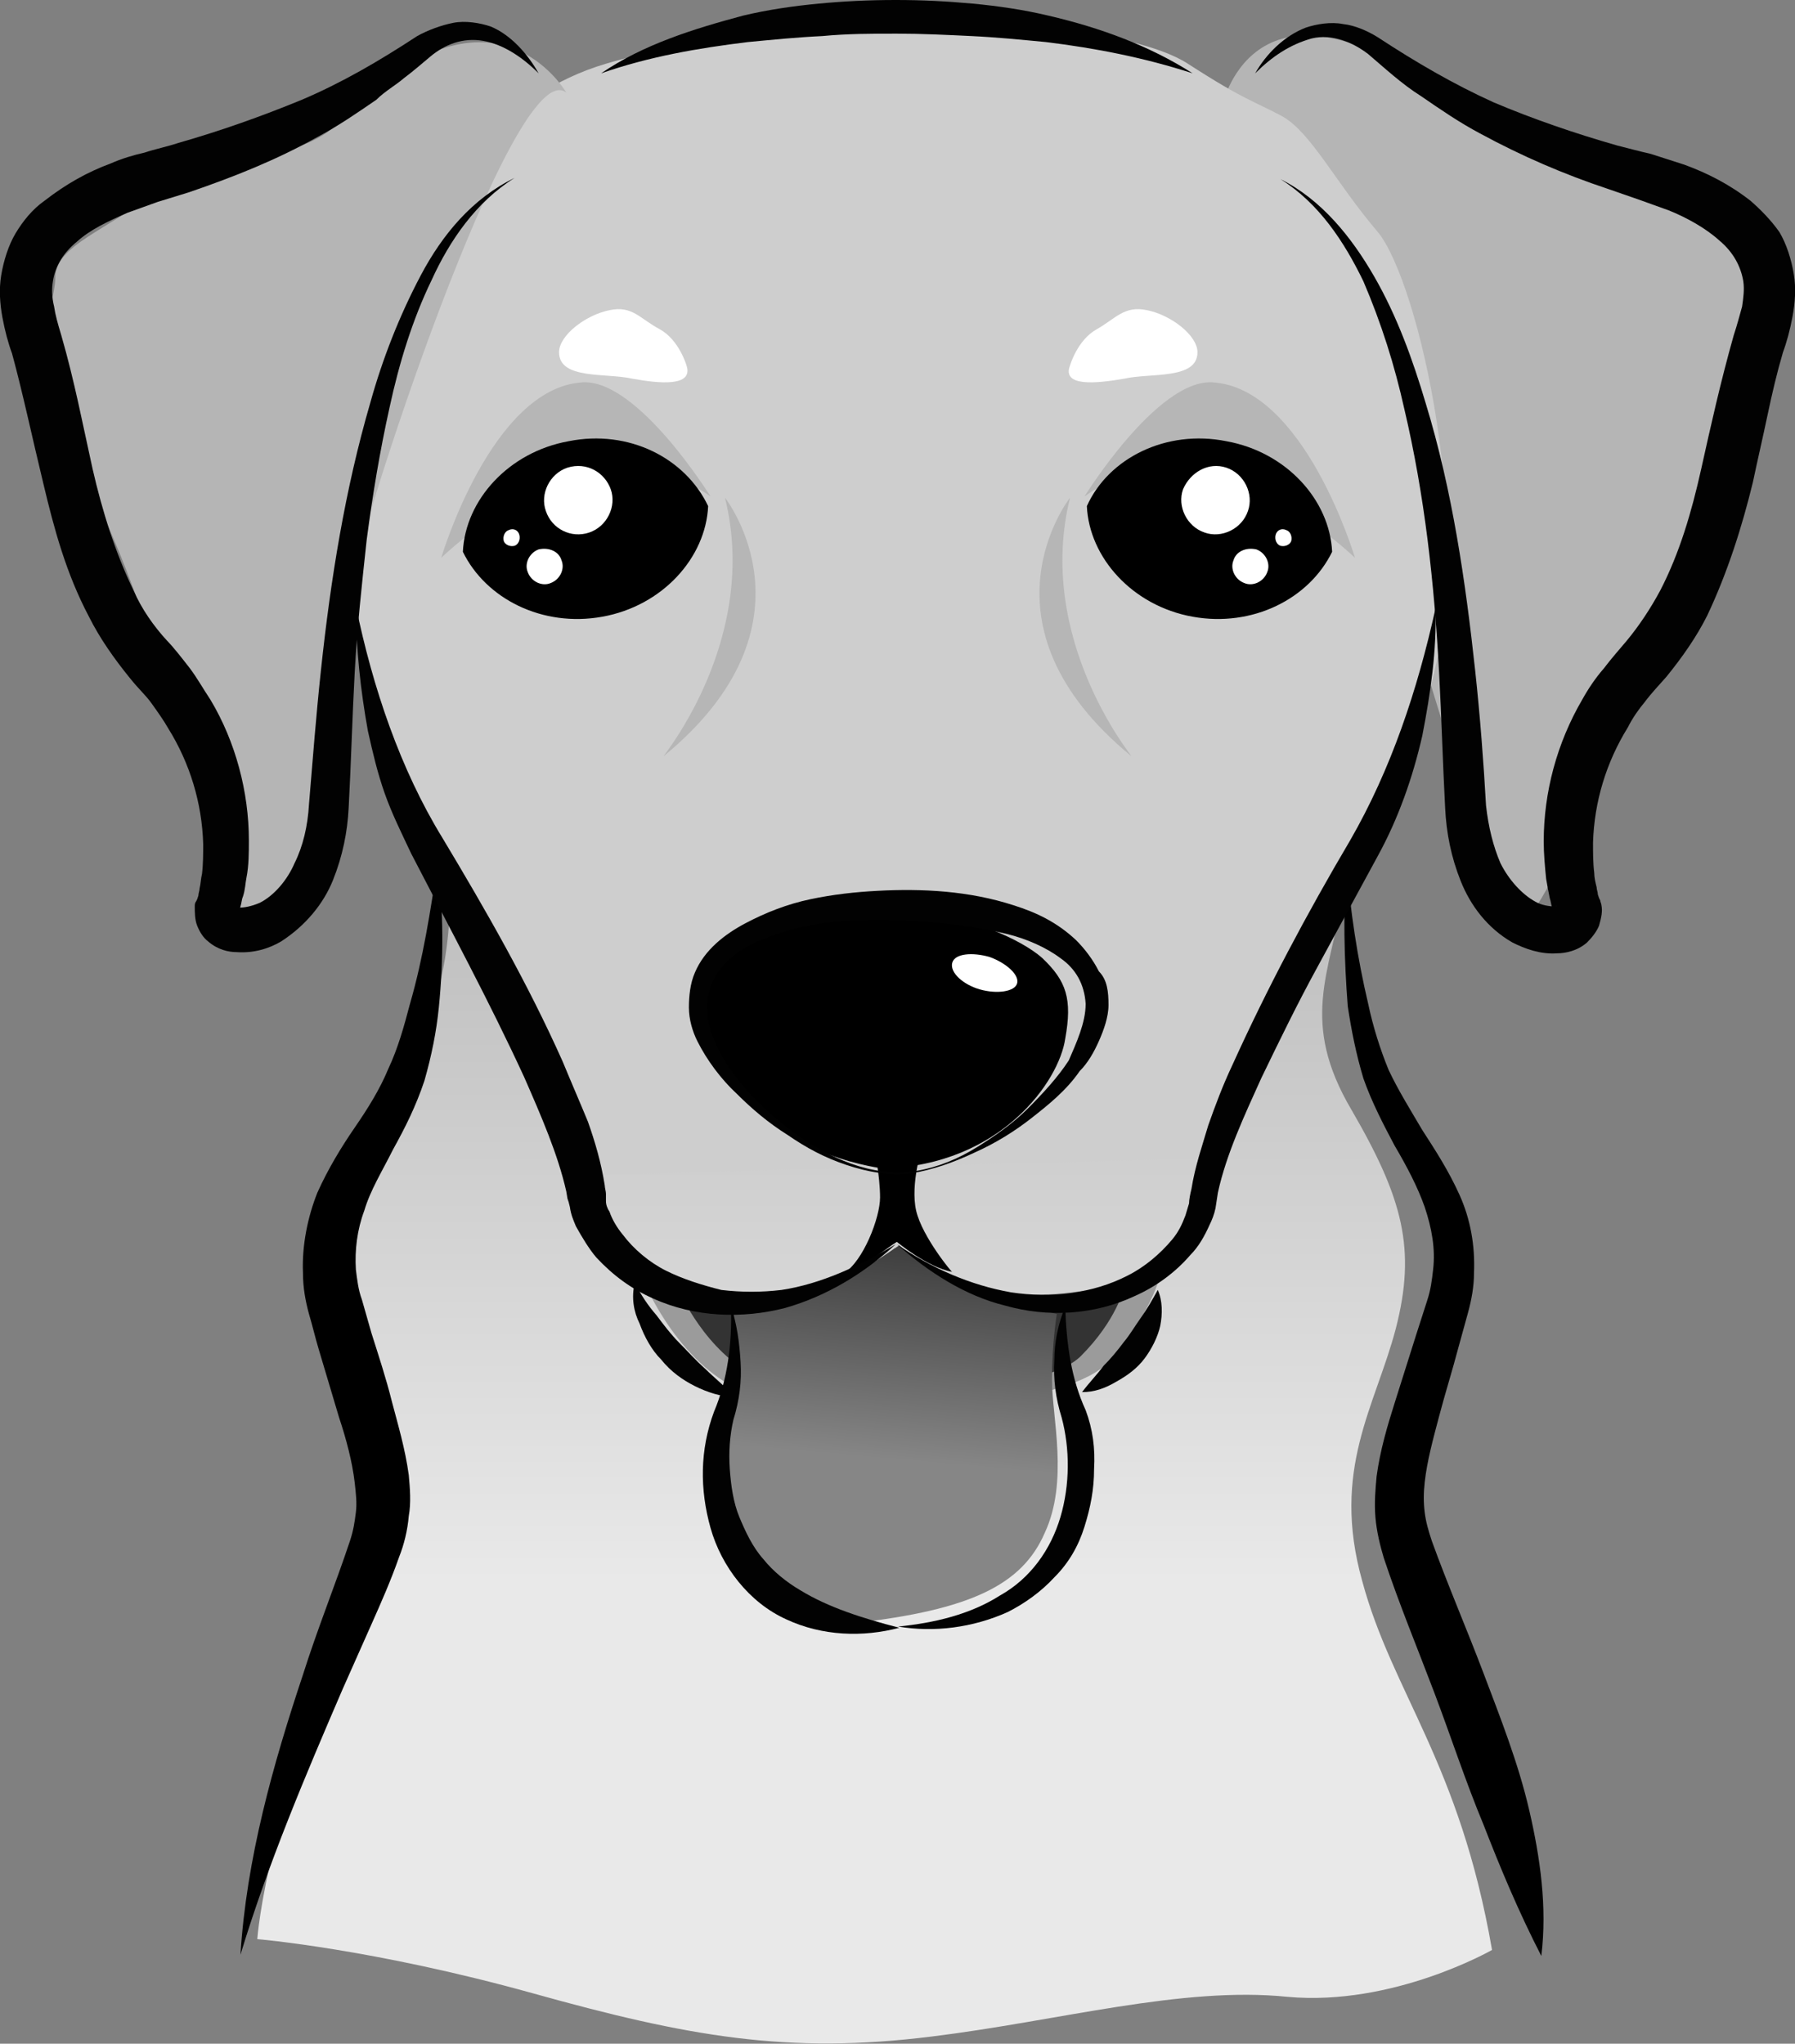
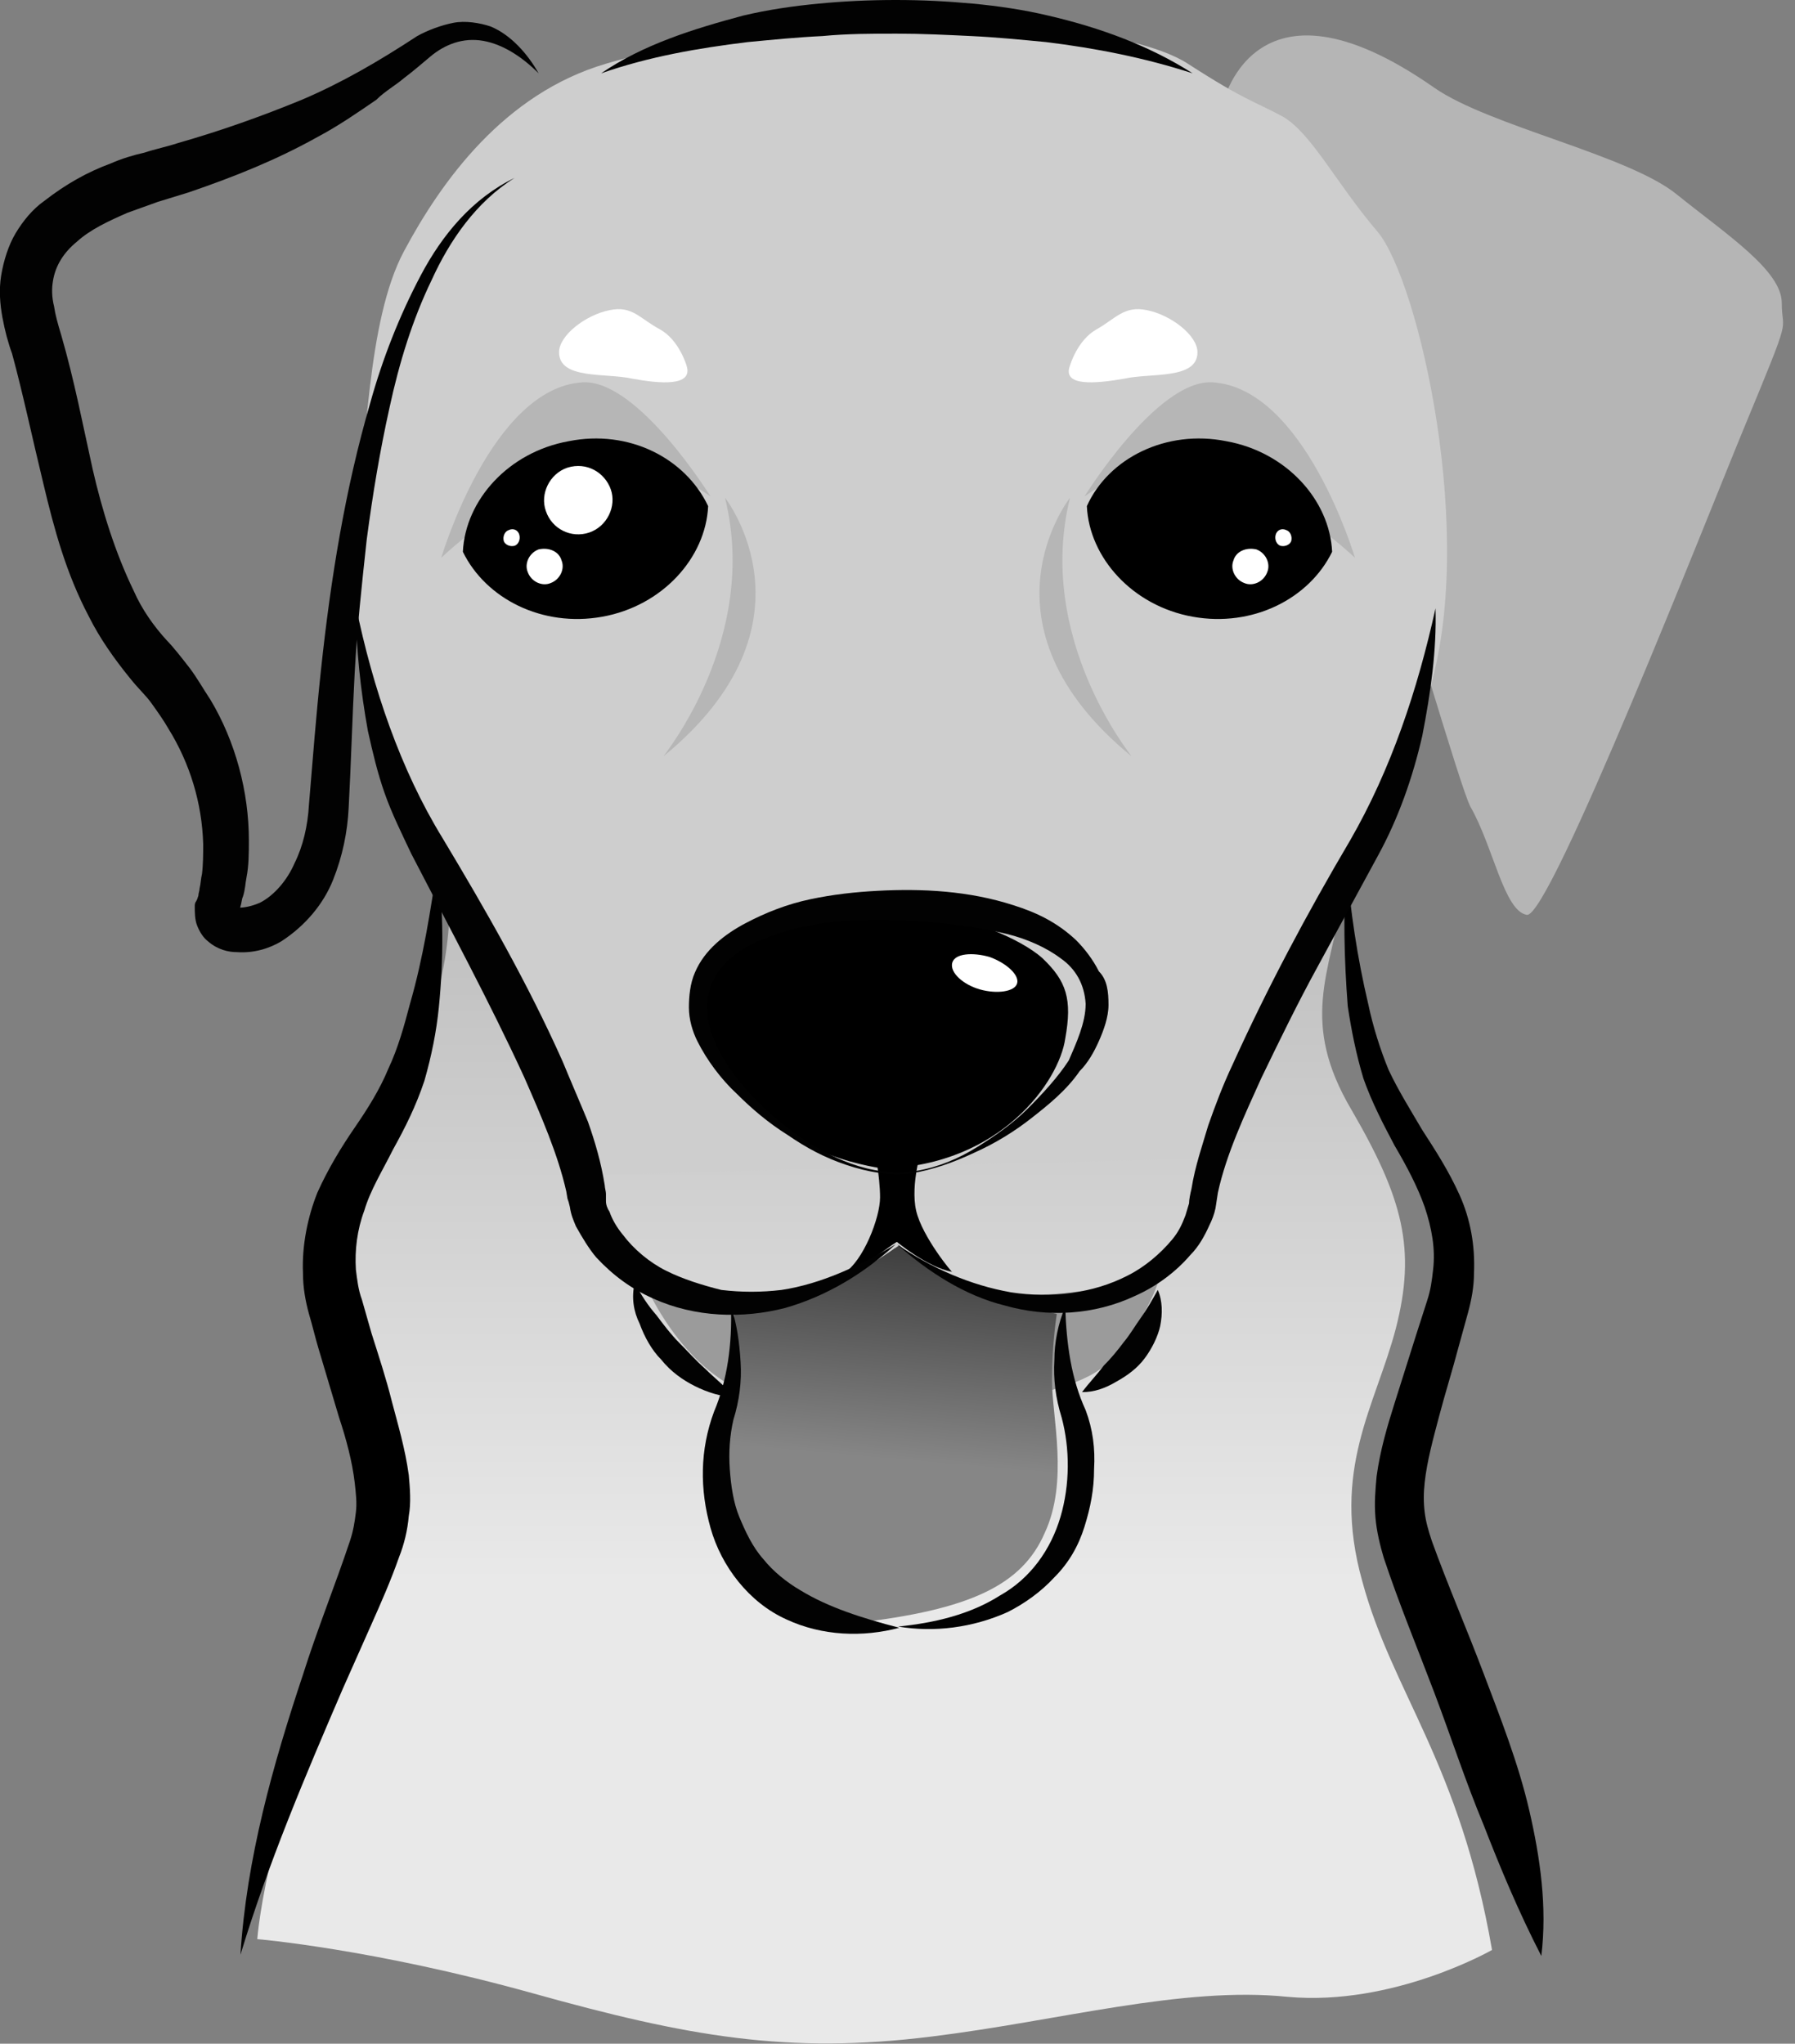
<svg xmlns="http://www.w3.org/2000/svg" version="1.1" id="Layer_1" x="0px" y="0px" viewBox="0 0 149.3 170" style="enable-background:new 0 0 149.3 170;" xml:space="preserve">
  <rect x="0" y="0" width="149.3" height="170" fill="#808080" stroke="none" />
  <style type="text/css">
	.st0{fill:url(#SVGID_1_);}
	.st1{fill:#B5B5B5;}
	.st2{fill:#CECECE;}
	.st3{fill:#9B9B9B;}
	.st4{fill:#333333;}
	.st5{fill:url(#Layer_1_11_);}
	.st6{fill:#FFFFFF;}
	.st7{fill:#B6B6B6;}
	.st8{fill:#020202;}
</style>
  <g>
    <linearGradient id="SVGID_1_" gradientUnits="userSpaceOnUse" x1="72.759" y1="-332.753" x2="72.759" y2="-229.082" gradientTransform="matrix(1 0 0 -1 0 -201.2)">
      <stop offset="0" style="stop-color:#E9E9E9" />
      <stop offset="0.397" style="stop-color:#CACACA" />
      <stop offset="1" style="stop-color:#9D9D9D" />
    </linearGradient>
    <path class="st0" d="M124.1,162.2c0,0-8.2,4.7-17,3.9c-8.8-0.9-19,2-29.6,3.3c-12,1.5-20.3,0-33.2-3.6c-13.3-3.7-22.9-4.5-22.9-4.5   s0.8-11.8,9.7-29.6c4-8,1.4-9.9,0-15s-4.8-10.9-1.4-18.6C32,93,35.5,88.5,37,79.8c1.9-11.6-2.8-23.4-2.8-23.4s-3.7-16.8-2.8-20.5   c0.9-3.7,83.8-0.9,83.8-0.9s1.7,0.3,1.4,4s-3.8,28.9-4.9,35.5c-1.1,6.5-3.6,10.5,0.7,17.8c4.3,7.4,5.4,11.6,3.7,18.2   c-1.7,6.5-5.4,11.7-2.8,21C115.8,140.8,121.4,146.6,124.1,162.2z" />
    <path d="M36.4,71.8c0.5,4,0.5,8,0.1,12c-0.2,2-0.6,4-1.2,6.1c-0.7,2.1-1.6,3.9-2.6,5.7c-0.9,1.8-1.9,3.4-2.4,5.1   c-0.6,1.6-0.8,3.3-0.7,4.9c0.1,0.8,0.2,1.7,0.5,2.5l0.8,2.8c0.6,1.9,1.2,3.7,1.7,5.7c0.5,1.9,1.1,3.9,1.4,6.1   c0.1,1.1,0.2,2.3,0,3.4c-0.1,1.2-0.4,2.4-0.8,3.4c-0.7,2-1.5,3.8-2.3,5.6l-2.4,5.4c-3.1,7.2-6.2,14.5-8.5,22.1l0,0l0,0   c0.5-8,2.7-15.8,5.2-23.3c1.2-3.8,2.7-7.5,3.9-11.1c0.3-0.9,0.4-1.6,0.5-2.4c0.1-0.8,0-1.6-0.1-2.5c-0.2-1.7-0.7-3.6-1.3-5.4   l-1.7-5.7c-0.3-1-0.5-1.9-0.8-2.9c-0.3-1.1-0.5-2.2-0.5-3.4c-0.1-2.3,0.4-4.7,1.2-6.7c0.9-2,2-3.8,3.1-5.4c1.1-1.6,2.1-3.2,2.8-4.9   c0.8-1.7,1.3-3.5,1.8-5.4C35.2,79.7,35.8,75.8,36.4,71.8L36.4,71.8L36.4,71.8z" />
    <path d="M112,71.8c0.3,3.9,0.9,7.9,1.8,11.7c0.4,1.9,1,3.8,1.7,5.5c0.8,1.7,1.8,3.3,2.8,5c1.1,1.7,2.2,3.4,3.1,5.4   c0.9,2,1.3,4.2,1.2,6.5c0,1.1-0.2,2.2-0.5,3.3l-0.8,2.9c-0.5,1.9-1.1,3.8-1.6,5.7s-1,3.7-1.2,5.5c-0.1,0.9-0.1,1.7,0,2.5   s0.3,1.5,0.6,2.4c1.3,3.6,2.9,7.3,4.3,11c1.4,3.7,2.9,7.5,3.8,11.4c0.9,3.9,1.5,8,1,12.1l0,0l0,0c-1.9-3.7-3.4-7.3-4.8-10.9   c-1.5-3.6-2.7-7.3-4.1-11c-1.4-3.7-2.9-7.3-4.2-11.2c-0.3-1-0.6-2.2-0.7-3.4c-0.1-1.2,0-2.3,0.1-3.4c0.3-2.2,0.9-4.2,1.5-6.1   c0.6-1.9,1.2-3.8,1.8-5.7l0.9-2.8c0.3-0.9,0.4-1.7,0.5-2.6c0.2-1.7-0.1-3.4-0.7-5.2c-0.6-1.7-1.5-3.4-2.5-5.1   c-0.9-1.7-1.9-3.6-2.6-5.6c-0.6-2-1-4-1.3-6C111.8,79.8,111.7,75.8,112,71.8L112,71.8L112,71.8z" />
    <path class="st1" d="M101.6,9c0,0,2.4-12.4,17.7-1.7c4.6,3.2,16.2,5.6,20.2,8.9c4.1,3.3,8.7,6.3,8.7,9s1,0.4-3.1,10.3   c-2.9,7-16.2,40.9-18.1,40.6c-1.9-0.3-2.8-5.7-4.7-9C120.6,63.8,104.6,5.8,101.6,9z" />
    <path class="st2" d="M47.4,97.8c0,0-3.8-10.3-6.9-16.9c-3.1-6.5-12.4-25.6-11-36.3c1-7.2,1-17.9,4.1-23.7S41.9,7.8,50.4,5.3   c7.4-2.2,19-3.6,24.5-3.6S94,2.2,98.8,5.3c4.8,3.1,5.5,3.1,7.9,4.4c2.4,1.4,4.4,5.5,7.9,9.6c3.4,4.1,8.3,25.4,4.2,38.4   c-4.1,13.1-12.9,27.3-14.6,30.7c-1.7,3.4-2.4,7.9-2.4,7.9L47.4,97.8z" />
-     <path class="st1" d="M47.1,7.7c0,0-6.2-10.8-18.7,2.3c-3.8,4-11.3,2.6-15.4,5.9c-4.1,3.3-8.4,4.5-8.4,7.2s-3.7,10.6,1.6,16   c5.3,5.4,13.1,38.8,14.9,38.5c1.9-0.3,7.4-3.9,8.1-28.8C29.5,45.1,42.7,4.3,47.1,7.7z" />
    <path id="Layer_1_1_" class="st3" d="M53.7,106.9c0,0,2.9,6.9,8.5,9s12.4,1.4,12.4,1.4s14.3-0.3,17.7-4.1s4.2-7.1,4.2-7.1   s-17,4.9-22.1-2.3C74.5,103.9,65.7,111.8,53.7,106.9z" />
-     <path id="Layer_1_2_" class="st4" d="M56.7,107.8c0,0,2.5,5.5,7.2,7.1s10.7,1.1,10.7,1.1s12.3-0.2,15.3-3.2s3.6-5.7,3.6-5.7   s-14.6,3.9-19-1.8C74.6,105.3,67.1,111.6,56.7,107.8z" />
    <linearGradient id="Layer_1_11_" gradientUnits="userSpaceOnUse" x1="478.809" y1="883.415" x2="478.809" y2="915.747" gradientTransform="matrix(0.697 6.104000e-02 -6.104000e-02 0.697 -203.959 -546.117)">
      <stop offset="0" style="stop-color:#2A2A2A" />
      <stop offset="1" style="stop-color:#868686" />
    </linearGradient>
    <path id="Layer_1_3_" class="st5" d="M61.1,108.5c0,0-0.2,5.3-0.9,10.6c-0.8,5.3,1.6,17.1,11,15.9c9.4-1.1,13.8-3.1,15.7-7.5   c2-4.3,0.6-9.6,0.6-12.7c0-3.1,0.4-5.5,0.4-5.5s-9.2-2.1-13.1-5.7C74.6,103.6,67.2,109.5,61.1,108.5z" />
    <path id="Layer_1_4_" d="M73.5,97.2c0,0-8.2-0.9-11.7-6.6c-2.1-3.3-6.5-7.5-0.9-11.3s12.6-3.9,16-3.5c3.5,0.5,7.9,2.2,9.8,3.9   c2,1.9,2.5,3.4,1.9,6.7C88.1,89.9,83.3,96.9,73.5,97.2z" />
    <path id="Layer_1_5_" class="st6" d="M84.6,81.8c-0.2,0.7-1.7,0.9-3.1,0.5c-1.4-0.4-2.5-1.4-2.3-2.2c0.2-0.8,1.7-0.9,3.1-0.5   C83.7,80.1,84.8,81.1,84.6,81.8z" />
    <path id="Layer_1_6_" d="M76.2,100.7c-0.5-2.2,0.5-5.3,0.5-5.3l-1.8-0.3l-2.2,0.3c0,0,0.5,2.4,0.5,4.2c0,1.7-1.4,5.3-3,6.3   c1.7-0.5,3.7-2.2,4.4-2.6c0,0,2.5,2.1,4.6,2.5C79.3,106,76.7,102.9,76.2,100.7z" />
    <path id="Layer_1_7_" class="st7" d="M60.3,41.4c0,0,8.3,10.5-5.1,21.5C55.2,62.8,63.2,53.1,60.3,41.4z" />
    <path id="Layer_1_8_" class="st7" d="M89,41.4c0,0-8.3,10.5,5.1,21.5C94.1,62.8,86.1,53.1,89,41.4z" />
    <path id="Layer_1_9_" class="st7" d="M59.1,41.3c0,0-6-9.7-10.6-9.5c-7.6,0.4-11.8,14.6-11.8,14.6S49.2,34.1,59.1,41.3z" />
    <path id="Layer_1_10_" class="st7" d="M90.2,41.3c0,0,6-9.7,10.6-9.5c7.7,0.4,11.9,14.6,11.9,14.6S100.1,34.1,90.2,41.3z" />
    <path id="Layer_1_13_" class="st8" d="M44.8,6.1c-1.3-1.3-2.9-2.4-4.6-2.7S37,3.7,35.8,4.7c-0.6,0.5-1.4,1.2-2.2,1.8   c-0.7,0.6-1.6,1.1-2.3,1.8c-1.6,1.1-3.2,2.2-4.9,3.1c-3.4,1.9-6.9,3.3-10.7,4.6l-2.6,0.8c-0.8,0.3-1.7,0.6-2.5,0.9   c-1.6,0.7-3.1,1.4-4.2,2.4c-1.1,0.9-1.8,2-2,3.3c-0.1,0.6-0.1,1.3,0.1,2.1c0.1,0.7,0.3,1.4,0.6,2.4c1.1,3.8,1.8,7.5,2.6,11.1   c0.8,3.5,1.9,7,3.4,10.1c0.7,1.6,1.7,3,2.8,4.2c0.5,0.5,1.2,1.4,1.9,2.3c0.6,0.8,1.1,1.7,1.7,2.6c2.1,3.5,3.2,7.7,3.2,11.7   c0,1,0,2.1-0.2,3.1c-0.1,0.5-0.1,1-0.3,1.6c-0.1,0.2-0.1,0.5-0.2,0.8l-0.1,0.4c0,0,0-0.1,0,0l0,0v0.1l0,0c0,0-0.1-0.3-0.2-0.4   c-0.1-0.1,0,0,0.2,0c0.4,0,1-0.1,1.7-0.4c1.2-0.6,2.3-1.9,2.9-3.3c0.7-1.4,1.1-3.1,1.2-4.9c0.3-3.6,0.6-7.5,1-11.2   c0.8-7.5,2-15,4.1-22.2c1-3.6,2.4-7.2,4.2-10.6s4.3-6.4,7.8-8.1l0,0l0,0c-3.2,2-5.4,5.2-6.9,8.5c-1.6,3.3-2.7,6.9-3.5,10.6   c-0.8,3.6-1.4,7.2-1.9,11c-0.4,3.7-0.8,7.3-1,11.1c-0.2,3.7-0.3,7.5-0.5,11.2c-0.1,2-0.5,4-1.3,6s-2.3,3.8-4.3,5.1   c-1,0.6-2.3,1-3.7,0.9c-0.7,0-1.6-0.2-2.4-0.9c-0.4-0.3-0.7-0.8-0.9-1.3s-0.2-1.1-0.2-1.6c0-0.1,0-0.3,0.1-0.4l0.1-0.2l0.1-0.3   c0-0.2,0.1-0.4,0.1-0.6c0.1-0.4,0.1-0.8,0.2-1.2c0.1-0.8,0.1-1.7,0.1-2.5c-0.1-3.4-1.1-6.7-2.9-9.6c-0.4-0.7-0.9-1.4-1.4-2.1   s-1-1.1-1.8-2.1c-1.3-1.6-2.5-3.3-3.4-5.1C5.5,47.7,4.5,44,3.6,40.2C2.7,36.5,1.9,32.7,1,29.4c-0.3-0.8-0.6-1.9-0.8-3   c-0.2-1.1-0.3-2.3-0.1-3.5s0.6-2.5,1.2-3.5s1.4-2,2.4-2.7c1.8-1.4,3.6-2.4,5.5-3.1c0.9-0.4,1.9-0.7,2.8-0.9   c0.9-0.3,1.9-0.5,2.8-0.8c3.5-1,6.9-2.2,10.3-3.6c3.3-1.4,6.4-3.2,9.6-5.3c0.9-0.5,2-0.9,3-1.1s2.2,0,3.1,0.3   C42.5,2.9,43.9,4.5,44.8,6.1L44.8,6.1L44.8,6.1z" />
    <path id="Layer_1_14_" class="st8" d="M29.6,50.4c1.4,6.8,3.7,13.6,7.2,19.3c3.6,6,7.1,12.1,10,18.6c0.7,1.7,1.4,3.3,2.1,5   c0.6,1.7,1.1,3.4,1.4,5.3c0,0.2,0.1,0.5,0.1,0.7v0.3c0,0.1,0,0.2,0,0.3c0,0.3,0.1,0.6,0.3,0.9c0.2,0.6,0.6,1.3,1.1,1.9   c0.9,1.2,2.2,2.3,3.6,3s3,1.2,4.6,1.6c1.7,0.2,3.3,0.2,5,0c3.3-0.5,6.5-2,9.5-3.8l0,0l0,0c-2.6,2.4-5.7,4.3-9.2,5.3   c-3.5,0.9-7.5,0.8-11-0.8c-1.8-0.8-3.3-1.9-4.7-3.4c-0.6-0.7-1.2-1.7-1.7-2.6c-0.2-0.5-0.4-0.9-0.5-1.6l-0.1-0.4l-0.1-0.3l-0.1-0.6   c-0.7-3.1-2.1-6.3-3.5-9.5c-2.9-6.3-6.2-12.4-9.4-18.6c-0.8-1.7-1.6-3.3-2.2-5c-0.6-1.7-1-3.4-1.4-5.2C30,57.5,29.6,53.9,29.6,50.4   L29.6,50.4L29.6,50.4z" />
    <path id="Layer_1_15_" class="st8" d="M92.2,83.6c0,1-0.4,2.1-0.8,3c-0.4,0.9-0.9,1.8-1.6,2.5c-1.1,1.6-2.6,2.8-4,3.9   c-1.4,1.1-3,2.1-4.8,2.9c-1.7,0.8-3.4,1.4-5.2,1.7c-1.9,0.2-3.6-0.1-5.4-0.7c-1.8-0.6-3.3-1.4-4.9-2.5c-1.6-1-3-2.2-4.2-3.4   c-1.3-1.2-2.5-2.8-3.3-4.4c-0.4-0.8-0.7-1.8-0.7-2.8c0-0.9,0.1-2,0.5-2.9c0.8-1.9,2.5-3.2,4.2-4.1c1.7-0.9,3.5-1.6,5.4-2   c1.9-0.4,3.7-0.6,5.6-0.7c3.7-0.2,7.6,0,11.3,1.2c1.9,0.6,3.6,1.4,5.2,2.9c0.7,0.7,1.4,1.6,1.9,2.6C92.1,81.5,92.2,82.5,92.2,83.6   L92.2,83.6z M90.3,83.5c-0.1-1.6-0.8-2.9-2.1-3.8c-1.2-0.9-2.8-1.6-4.4-2c-3.3-0.8-6.8-1.1-10.3-1.2c-3.5,0-7,0.3-10.2,1.7   c-1.6,0.6-3,1.7-3.8,3c-0.4,0.7-0.6,1.4-0.7,2.3c0,0.8,0.1,1.7,0.4,2.5c1.2,3.3,3.9,6,6.8,8.2c1.4,1,3.1,2,4.8,2.6   c1.7,0.6,3.5,0.9,5.4,0.6c1.8-0.3,3.5-1,5.1-2s3-2,4.2-3.2s2.5-2.6,3.4-4C89.5,86.8,90.3,85.1,90.3,83.5L90.3,83.5z" />
    <path id="Layer_1_17_" class="st8" d="M74.6,103.5c2.9,2,6.1,3.4,9.5,4c3.3,0.5,6.8,0.1,9.7-1.4c1.4-0.7,2.7-1.8,3.7-3   c0.5-0.6,0.8-1.2,1.1-2c0.1-0.3,0.2-0.7,0.3-1c0-0.3,0.1-0.8,0.2-1.2c0.3-1.9,0.9-3.6,1.4-5.3c0.6-1.7,1.2-3.3,2-5   c2.9-6.4,6.2-12.6,9.8-18.7c3.4-5.9,5.6-12.5,7.1-19.3l0,0l0,0c0.1,3.5-0.4,7-1.1,10.6c-0.8,3.5-2,6.9-3.7,10l-5,9.2   c-1.7,3.1-3.2,6.2-4.7,9.3c-1.4,3.1-2.9,6.3-3.6,9.5l-0.2,1.3c-0.1,0.5-0.3,1-0.5,1.4c-0.4,0.9-0.9,1.8-1.6,2.5   c-1.2,1.4-2.8,2.6-4.6,3.4c-3.4,1.6-7.3,1.8-10.8,0.8C80.3,107.8,77.2,105.8,74.6,103.5L74.6,103.5L74.6,103.5z" />
    <path id="Layer_1_18_" class="st8" d="M99.2,6.1C95.2,4.8,91.1,4,87,3.5c-2.1-0.2-4.1-0.4-6.2-0.5s-4.1-0.2-6.2-0.2s-4.1,0-6.2,0.2   c-2.1,0.1-4.1,0.3-6.2,0.5C58.1,4,54,4.7,50,6.1l0,0l0,0c3.5-2.4,7.7-3.7,11.8-4.8c2.1-0.5,4.2-0.8,6.3-1C70.2,0.1,72.3,0,74.5,0   s4.2,0.1,6.4,0.3c2.1,0.2,4.2,0.5,6.3,1C91.5,2.3,95.6,3.8,99.2,6.1L99.2,6.1L99.2,6.1z" />
    <path id="Layer_1_19_" class="st8" d="M90,115.8c0.6-0.8,1.2-1.4,1.8-2.2c0.6-0.6,1.1-1.2,1.7-2c0.5-0.6,0.9-1.3,1.4-2   s0.9-1.4,1.4-2.3l0,0l0,0c0.4,0.9,0.4,2,0.2,3c-0.2,0.9-0.7,1.9-1.3,2.7c-0.6,0.8-1.4,1.4-2.3,1.9C91.9,115.5,91,115.8,90,115.8   L90,115.8L90,115.8z" />
    <path id="Layer_1_20_" class="st8" d="M52.8,106.7c0.5,1,1.1,1.9,1.8,2.7c0.6,0.8,1.2,1.6,1.9,2.3c0.7,0.7,1.3,1.4,2.2,2.2   c0.7,0.7,1.6,1.4,2.4,2.3l0,0l0,0c-1.1,0-2.3-0.4-3.3-0.9s-2-1.2-2.8-2.2c-0.8-0.8-1.4-1.9-1.8-3C52.7,109.1,52.5,107.9,52.8,106.7   L52.8,106.7L52.8,106.7z" />
    <path id="Layer_1_21_" class="st8" d="M60.8,108.7c0.5,1.4,0.7,3,0.8,4.6c0.1,1.6-0.1,3.2-0.6,4.8c-0.3,1.3-0.4,2.7-0.3,4.1   c0.1,1.4,0.3,2.8,0.8,4s1.1,2.5,2,3.5c0.8,1,1.9,1.9,3.1,2.6c2.3,1.4,5.1,2.3,8.2,3.1l0,0l0,0c-3,0.8-6.4,0.7-9.4-0.7   c-3.1-1.4-5.4-4.4-6.3-7.6c-0.9-3.2-0.9-6.5,0.3-9.7C60.5,114.8,60.9,111.8,60.8,108.7L60.8,108.7L60.8,108.7z" />
    <path id="Layer_1_22_" class="st8" d="M88.6,108.7c0.1,3.1,0.5,6,1.7,8.6c0.6,1.6,0.8,3.2,0.7,4.9c0,1.7-0.3,3.2-0.8,4.8   s-1.3,3-2.5,4.2c-1.1,1.2-2.5,2.2-3.9,2.9c-2.9,1.3-6.1,1.7-9.1,1.2l0,0l0,0c3-0.3,6-1,8.5-2.6c2.5-1.4,4.2-3.8,5-6.5   s0.8-5.7,0.1-8.3c-0.5-1.6-0.7-3.2-0.6-4.8C87.7,111.7,88,110.1,88.6,108.7L88.6,108.7L88.6,108.7z" />
    <path id="Layer_1_23_" d="M47.3,36.7c-5,0.9-8.6,4.9-8.8,9.2c1.9,3.9,6.6,6.3,11.6,5.4s8.6-4.9,8.8-9.2   C57,38.1,52.3,35.7,47.3,36.7z" />
    <path id="Layer_1_24_" class="st6" d="M50.8,40.7c0.5,1.4-0.3,3.1-1.8,3.6s-3.1-0.3-3.6-1.8c-0.5-1.4,0.3-3.1,1.8-3.6   C48.8,38.4,50.3,39.3,50.8,40.7z" />
    <path id="Layer_1_25_" class="st6" d="M43.2,44.5c0.1,0.4-0.1,0.8-0.4,0.9c-0.4,0.1-0.8-0.1-0.9-0.4c-0.1-0.4,0.1-0.8,0.4-0.9   C42.7,43.9,43.1,44.1,43.2,44.5z" />
    <path id="Layer_1_26_" class="st6" d="M46.7,46.6c0.3,0.7-0.1,1.6-0.9,1.9c-0.7,0.3-1.6-0.1-1.9-0.9c-0.3-0.7,0.1-1.6,0.9-1.9   C45.7,45.5,46.5,45.9,46.7,46.6z" />
    <path id="Layer_1_27_" d="M102,36.7c5,0.9,8.6,4.9,8.8,9.2c-1.9,3.9-6.6,6.3-11.6,5.4c-5-0.9-8.6-4.9-8.8-9.2   C92.2,38.1,97,35.7,102,36.7z" />
-     <path id="Layer_1_28_" class="st6" d="M98.4,40.7c-0.5,1.4,0.3,3.1,1.8,3.6c1.4,0.5,3.1-0.3,3.6-1.8c0.5-1.4-0.3-3.1-1.8-3.6   S99,39.3,98.4,40.7z" />
    <path id="Layer_1_29_" class="st6" d="M106.1,44.5c-0.1,0.4,0.1,0.8,0.4,0.9c0.4,0.1,0.8-0.1,0.9-0.4c0.1-0.4-0.1-0.8-0.4-0.9   C106.6,43.9,106.2,44.1,106.1,44.5z" />
    <path id="Layer_1_30_" class="st6" d="M102.6,46.6c-0.3,0.7,0.1,1.6,0.9,1.9c0.7,0.3,1.6-0.1,1.9-0.9c0.3-0.7-0.1-1.6-0.9-1.9   C103.6,45.5,102.8,45.9,102.6,46.6z" />
-     <path id="Layer_1_16_" class="st8" d="M104.4,6.1c0.9-1.6,2.4-3.1,4.2-3.8c0.9-0.3,2.1-0.5,3.1-0.3c1,0.1,2.1,0.6,2.9,1.1   c3.2,2.1,6.3,3.9,9.6,5.4c3.3,1.4,6.8,2.6,10.3,3.6c0.8,0.2,1.9,0.5,2.8,0.7c0.9,0.3,1.9,0.6,2.8,0.9c1.9,0.7,3.7,1.6,5.5,3   c0.8,0.7,1.7,1.6,2.4,2.6c0.6,1,1,2.3,1.2,3.5s0.1,2.4-0.1,3.5c-0.2,1.1-0.5,2.2-0.8,3c-0.5,1.7-0.9,3.4-1.3,5.3   c-0.4,1.9-0.8,3.6-1.2,5.5c-0.9,3.7-2.1,7.5-3.8,11.1c-0.9,1.8-2.1,3.5-3.4,5.1c-0.7,0.8-1.2,1.3-1.8,2.1c-0.5,0.6-1,1.3-1.4,2.1   c-1.8,2.9-2.8,6.2-2.9,9.6c0,0.8,0,1.7,0.1,2.5c0,0.4,0.1,0.8,0.2,1.2c0,0.2,0.1,0.4,0.1,0.6l0.1,0.3l0.1,0.2   c0,0.1,0.1,0.3,0.1,0.4c0.1,0.5,0,1-0.2,1.7c-0.2,0.5-0.6,1-1,1.4c-0.8,0.7-1.8,0.9-2.5,0.9c-1.4,0.1-2.7-0.4-3.7-0.9   c-2.1-1.2-3.5-3.1-4.3-5.1s-1.2-4-1.3-6.1c-0.2-3.8-0.3-7.5-0.5-11.2c-0.4-7.5-1.2-14.8-2.9-22c-0.8-3.6-1.9-7.1-3.4-10.6   c-1.6-3.3-3.7-6.5-6.9-8.5l0,0l0,0c3.4,1.7,5.9,4.8,7.8,8.1s3.2,6.9,4.3,10.6c2.2,7.2,3.3,14.8,4.1,22.2c0.4,3.7,0.7,7.6,0.9,11.2   c0.2,1.8,0.6,3.4,1.2,4.8c0.7,1.4,1.8,2.6,2.9,3.2c0.5,0.3,1.2,0.4,1.6,0.4c0.2,0,0.2-0.1,0.1,0c-0.1,0-0.1,0.2-0.2,0.3   c0,0.1,0,0.2,0,0.2V76v-0.1l0,0c0-0.1,0,0.1,0,0l-0.1-0.4c-0.1-0.3-0.1-0.5-0.2-0.8c-0.1-0.5-0.2-1-0.3-1.6c-0.1-1-0.2-2.1-0.2-3.1   c0-4.1,1.1-8.2,3.2-11.8c0.5-0.9,1.1-1.8,1.8-2.6c0.6-0.8,1.4-1.7,1.9-2.3c1-1.2,2-2.7,2.8-4.2c1.6-3.1,2.6-6.5,3.4-10.1   c0.8-3.6,1.6-7.2,2.7-11.1c0.3-0.9,0.5-1.7,0.7-2.4c0.1-0.7,0.2-1.4,0.1-2.1c-0.2-1.2-0.8-2.4-2-3.4c-1.1-1-2.7-1.9-4.2-2.5   c-0.8-0.3-1.7-0.6-2.5-0.9l-2.6-0.9c-3.6-1.2-7.1-2.7-10.6-4.6c-1.7-0.9-3.3-2-4.9-3.1c-1.6-1-3.1-2.4-4.4-3.5   c-1.3-1-3-1.7-4.7-1.3C107.3,3.7,105.8,4.7,104.4,6.1L104.4,6.1L104.4,6.1z" />
    <path class="st6" d="M57.1,30.4c0,0-0.6-2.1-2.2-3c-1.7-0.9-2.3-2-4.2-1.6c-2,0.4-4.2,2.1-4.2,3.5c0,2.3,3.9,1.7,6.1,2.2   C54.8,31.9,57.7,32.2,57.1,30.4z" />
    <path class="st6" d="M89,30.4c0,0,0.6-2.1,2.2-3s2.3-2,4.2-1.6c2,0.4,4.2,2.1,4.2,3.5c0,2.3-3.9,1.7-6.1,2.2   C91.2,31.9,88.3,32.2,89,30.4z" />
  </g>
</svg>